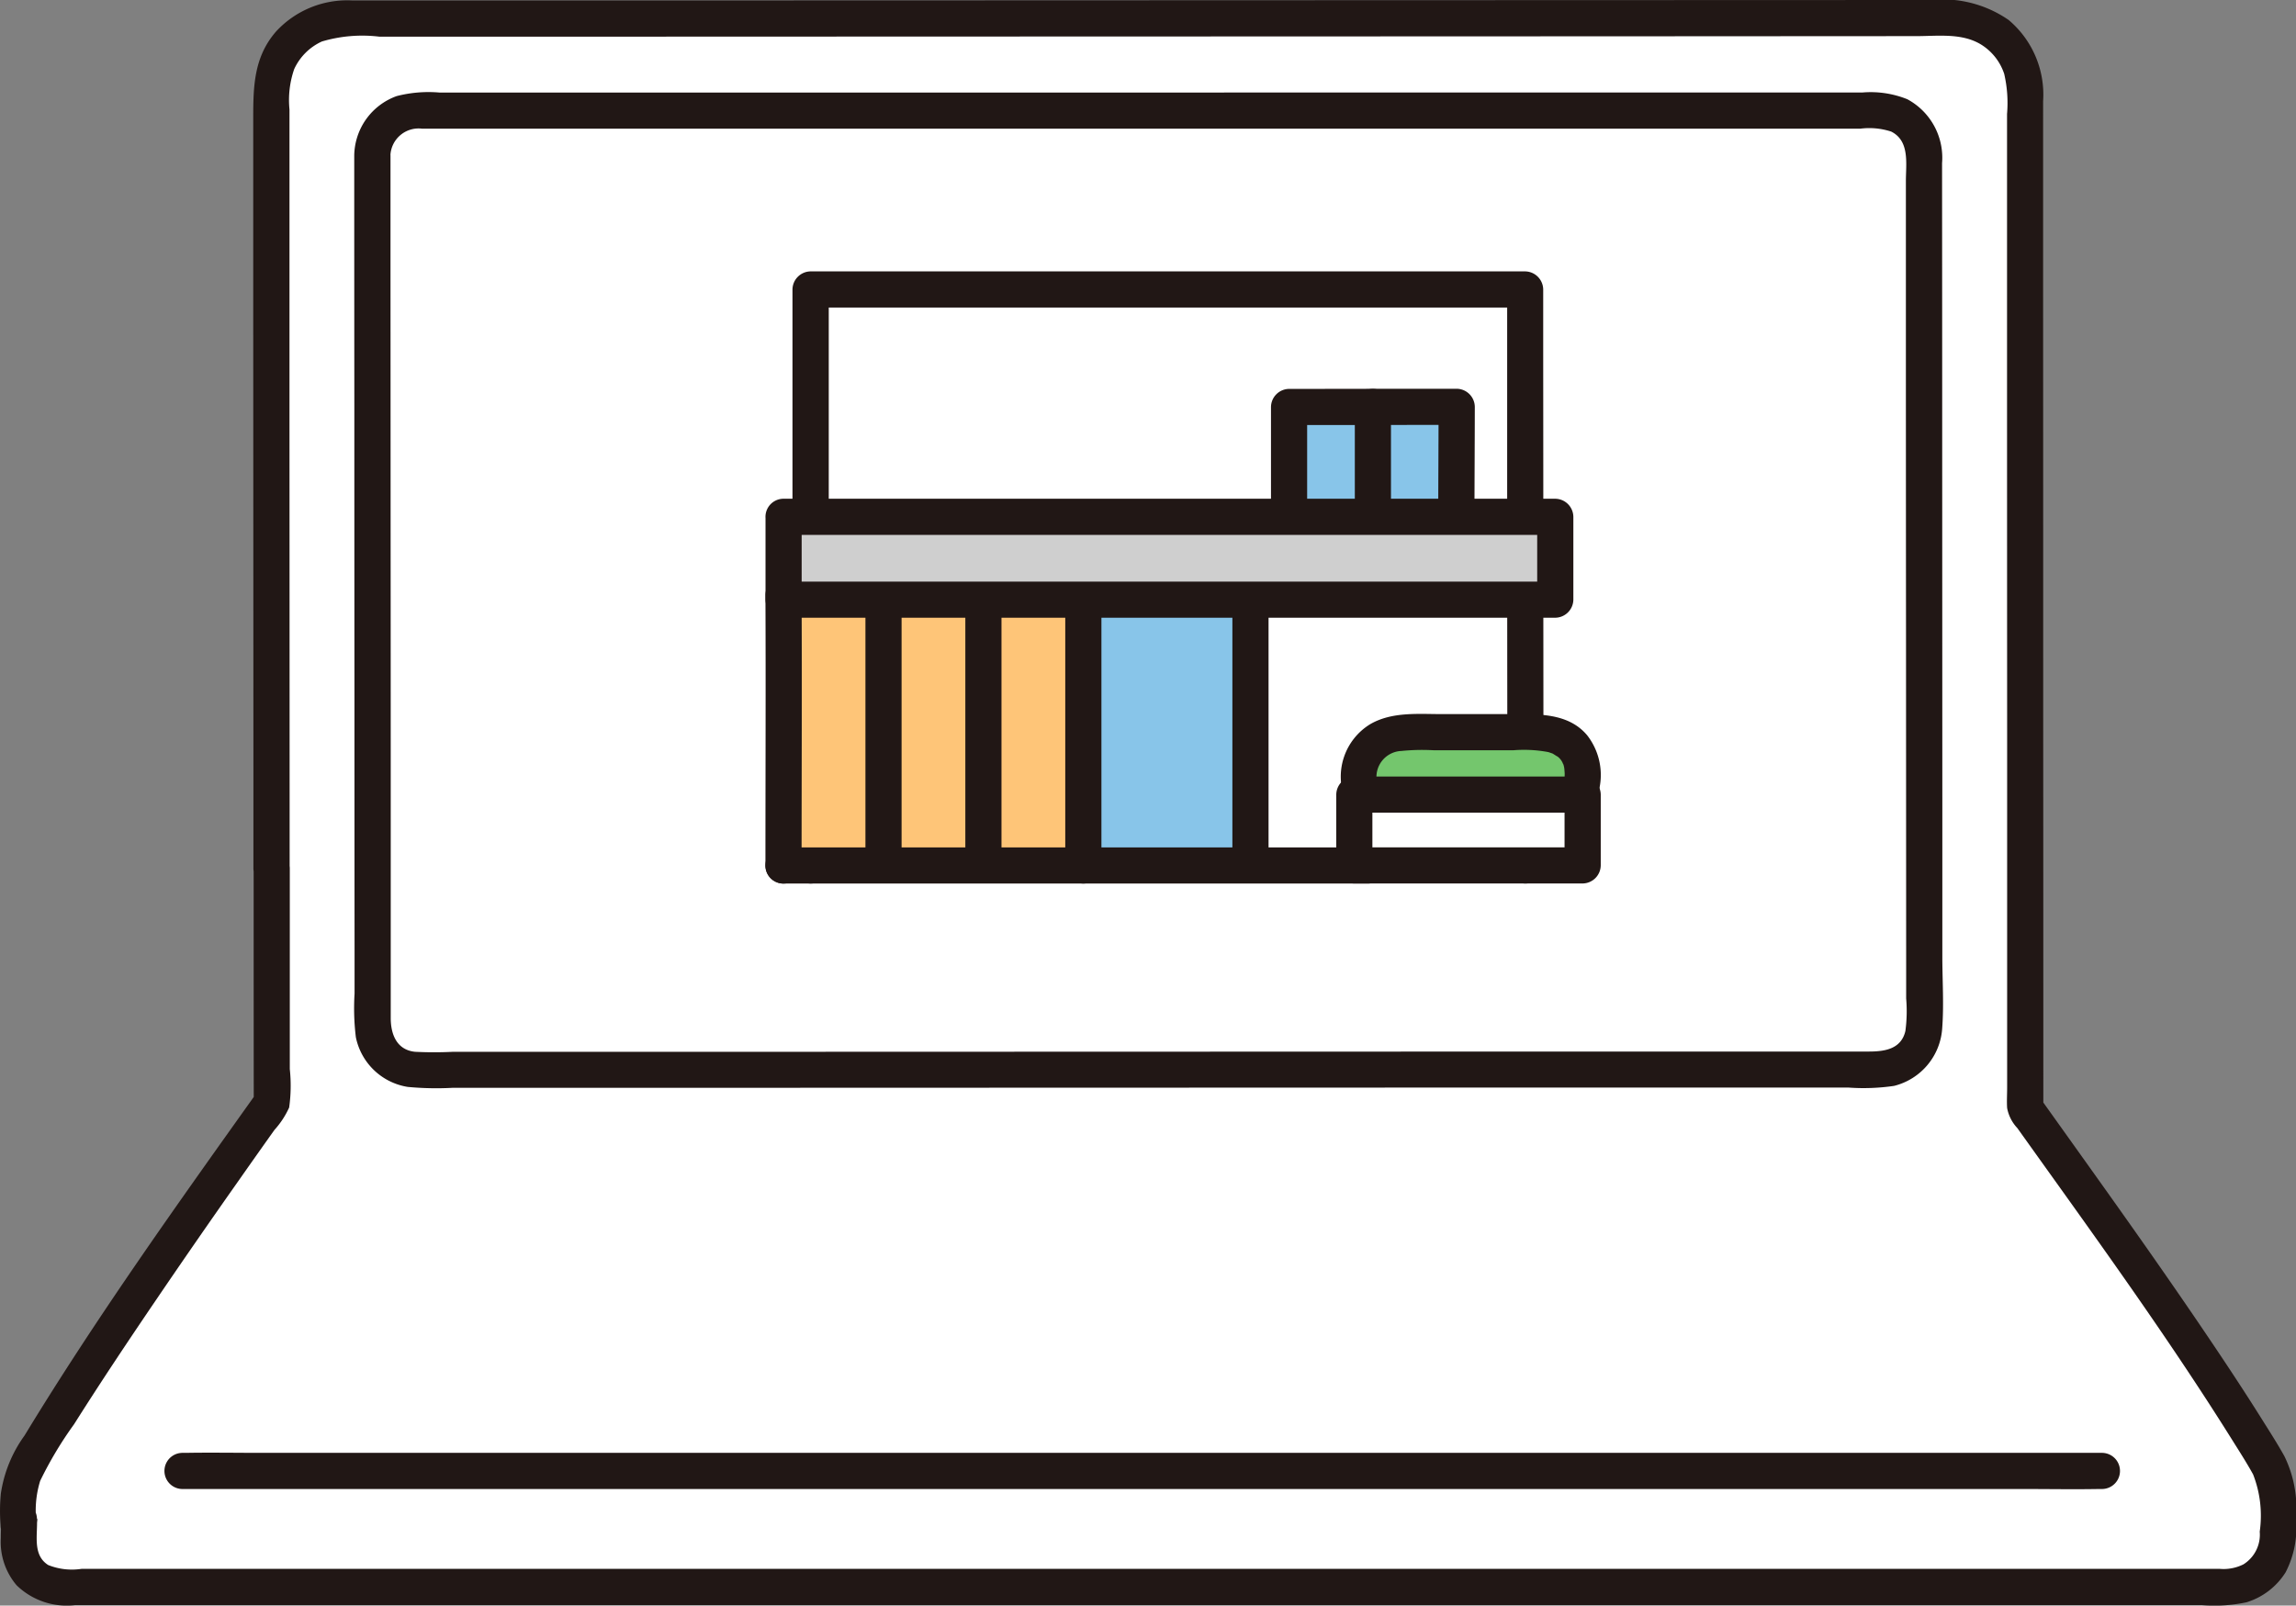
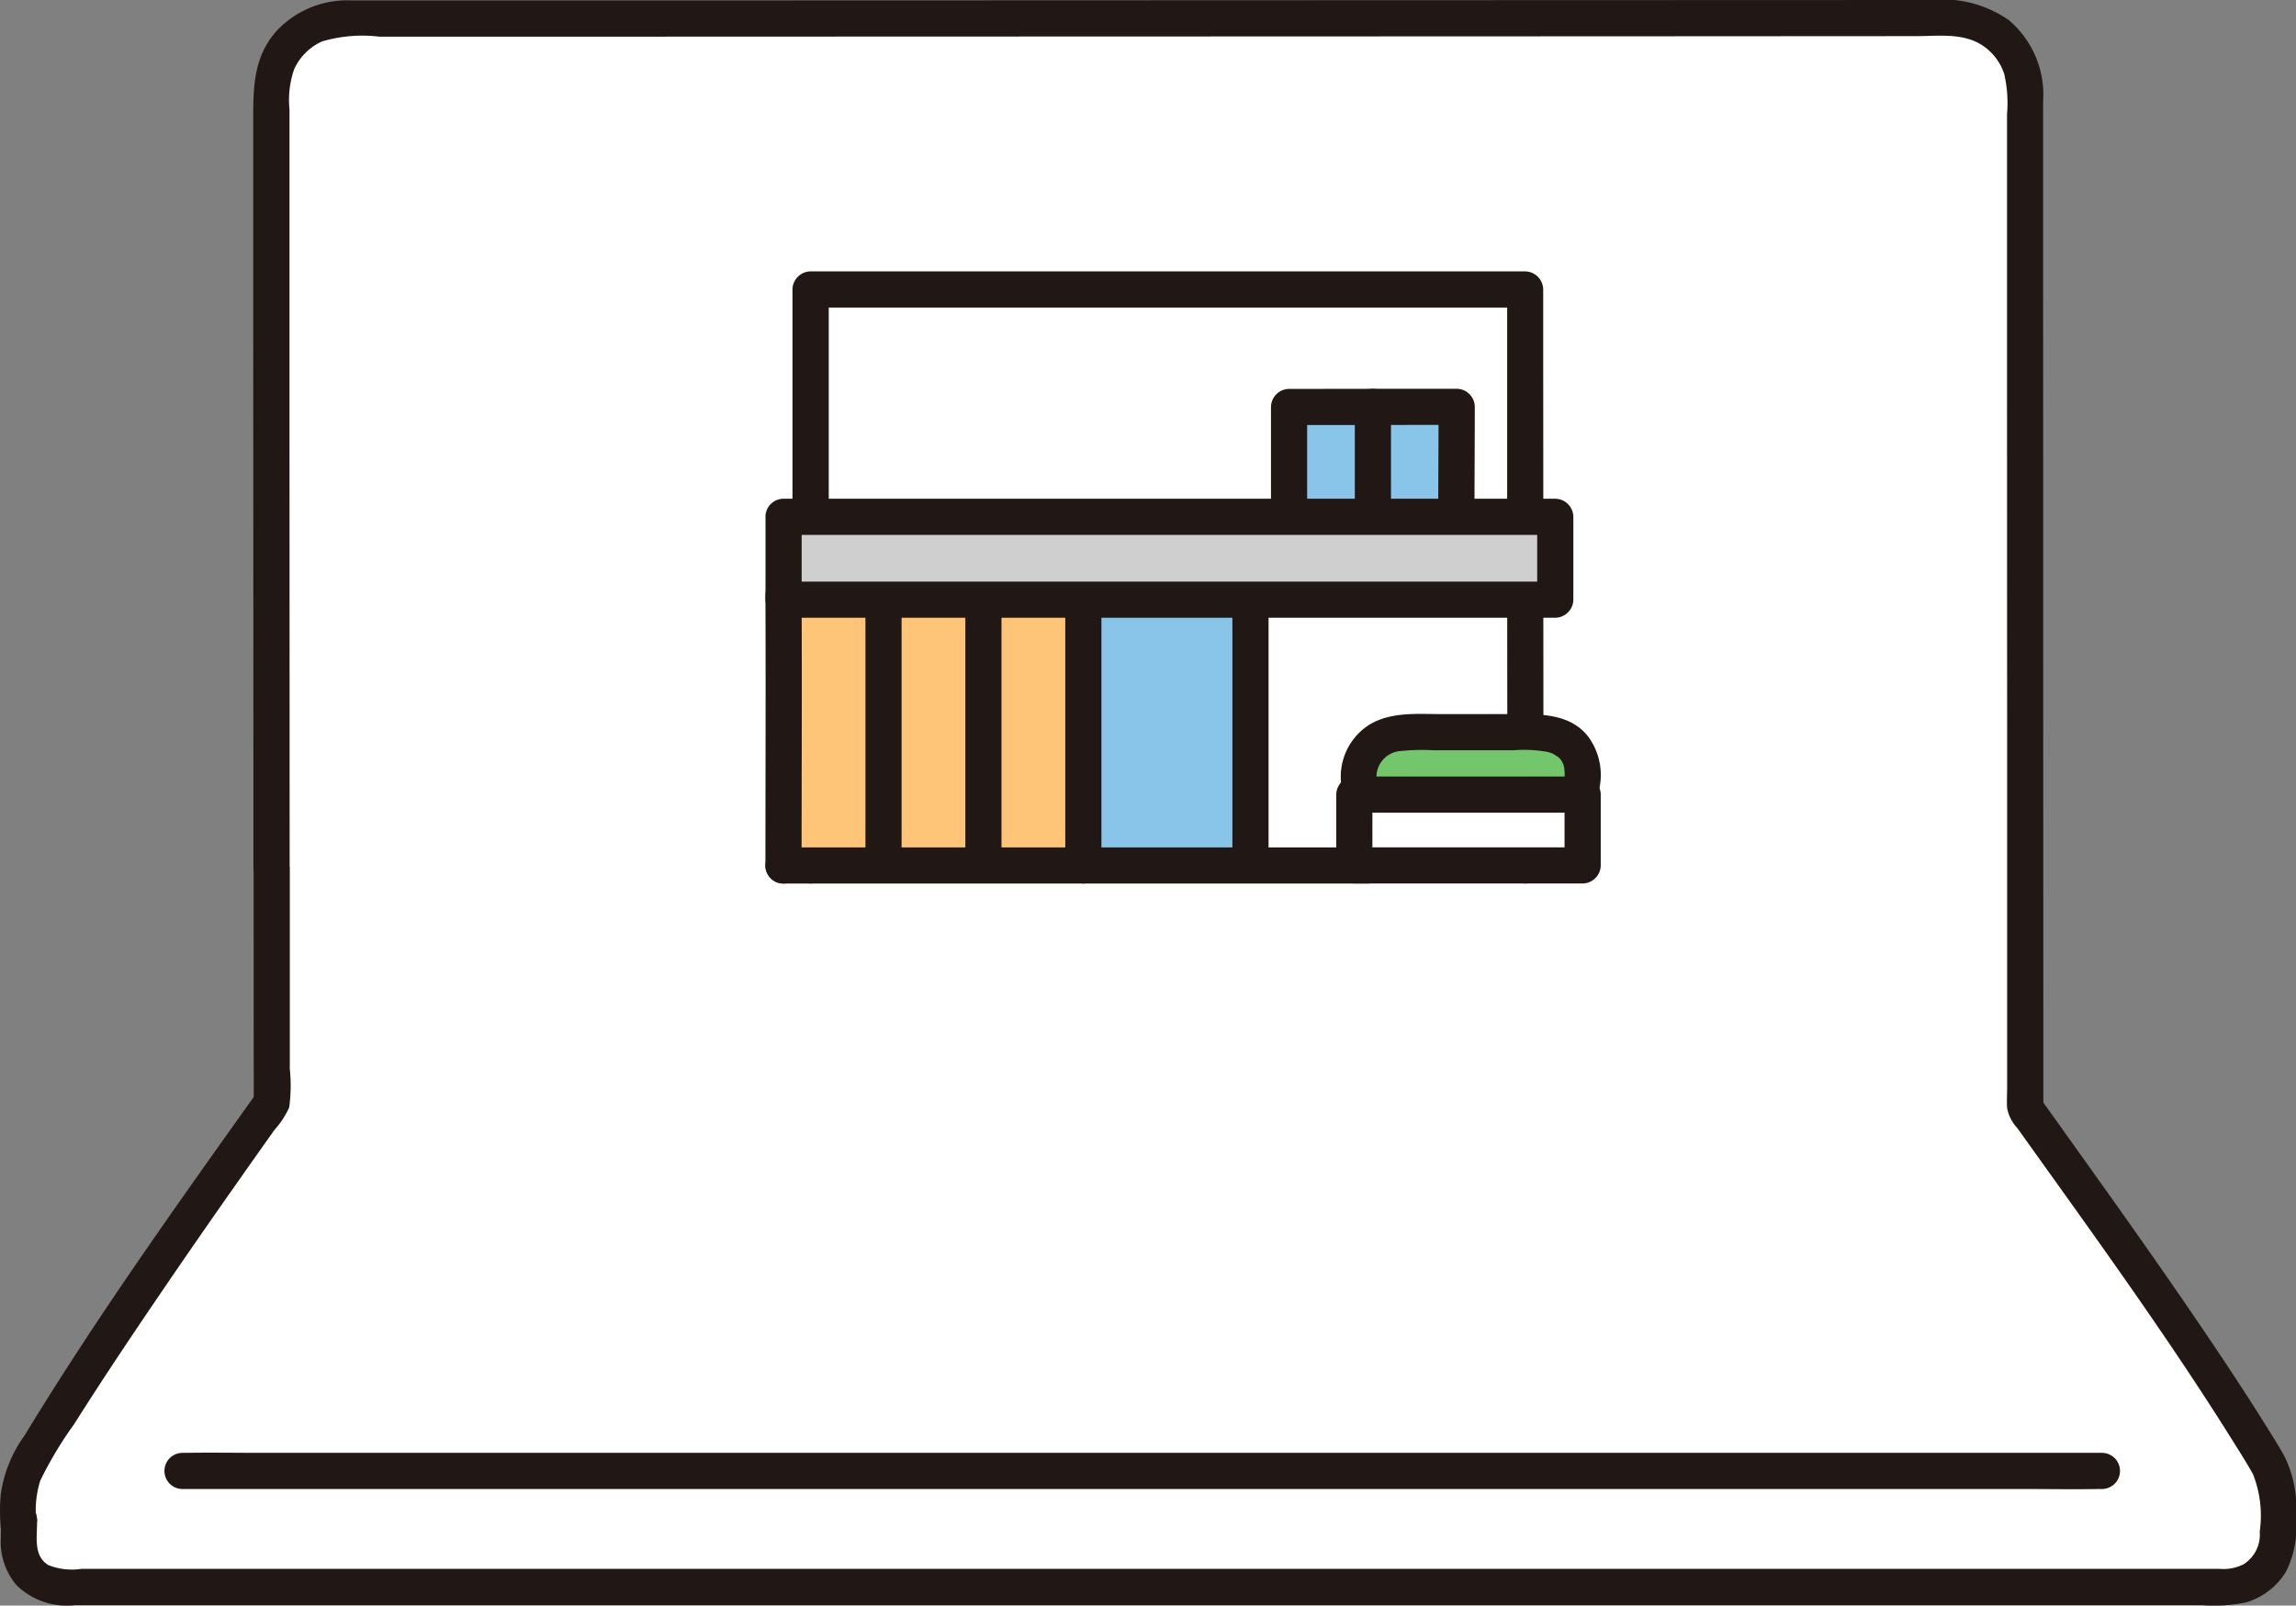
<svg xmlns="http://www.w3.org/2000/svg" width="136.15" height="95.226" viewBox="0 0 136.15 95.226">
  <rect x="0" y="0" width="136.15" height="95.226" fill="#808080" stroke="none" />
  <g id="_16122_color" data-name="16122_color" transform="translate(-0.001)">
    <path id="パス_2617" data-name="パス 2617" d="M17.474,52.832c-.006-14.519-.013-33.763-.018-46.049a4.349,4.349,0,0,1,4.351-4.351L117.1,2.4a4.352,4.352,0,0,1,4.354,4.353c0,16.479.007,43.246.013,60.3,3.442,4.838,10.828,15.018,14.439,21.185a3.989,3.989,0,0,1,.544,2.021c0,.629-.013,1.391-.013,2.178a3.022,3.022,0,0,1-3.021,3.018H5.008a2.519,2.519,0,0,1-2.52-2.519c0-3.885-.014,1.141-.014-2.671a4.012,4.012,0,0,1,.548-2.03C6.672,82,14.087,71.5,17.481,66.733,17.478,63.218,17.476,58.368,17.474,52.832Z" transform="translate(-1.369 -1.328)" fill="#fff" />
    <path id="パス_2618" data-name="パス 2618" d="M107.641,72.607c-.005-5.641-.012-32.943-.012-34.161h42.378V38.8c0,1.278.013,25.3.018,33.8" transform="translate(-59.562 -21.276)" fill="#fff" />
    <path id="パス_2619" data-name="パス 2619" d="M17.177,51.5q-.005-13.285-.01-26.572,0-6.405,0-12.81V6.494A5.615,5.615,0,0,1,17.446,4.1,3.326,3.326,0,0,1,19.09,2.46,8.417,8.417,0,0,1,22.5,2.175H33.827l19.519-.007,21.913-.007,21.128-.008,17.234-.01c1.28,0,2.7-.2,3.843.491a3.243,3.243,0,0,1,1.384,1.748,7.652,7.652,0,0,1,.168,2.381V17.982q0,12.811.006,25.62,0,6.24,0,12.481v8.429c0,.4-.028.811,0,1.209a2.363,2.363,0,0,0,.607,1.187c4.332,6.074,8.747,12.117,12.707,18.444.432.69.877,1.38,1.271,2.093A6.72,6.72,0,0,1,134,90.84a2.075,2.075,0,0,1-.967,1.941,2.632,2.632,0,0,1-1.409.266H4.84a3.787,3.787,0,0,1-1.98-.226c-.964-.611-.605-1.836-.67-2.794C2.11,88.889.357,88.491.085,89.742a6.866,6.866,0,0,0-.045.715H2.184a5.943,5.943,0,0,1,.2-2.63,22.408,22.408,0,0,1,2.007-3.353C5.954,82,7.578,79.564,9.223,77.144Q11.664,73.551,14.167,70q1.051-1.5,2.11-2.987a5.13,5.13,0,0,0,.871-1.328,9.353,9.353,0,0,0,.038-2.278q0-5.954,0-11.908a1.072,1.072,0,0,0-2.144,0q0,6.95.006,13.9l.142-.538C10.453,71.507,5.691,78.174,1.452,85.147a7.8,7.8,0,0,0-1.4,3.432A10.585,10.585,0,0,0,.036,90.46a1.072,1.072,0,1,0,2.144,0c.021-.179.089-.7-.031-.144l-2.1-.285c.028.4,0,.8,0,1.2a3.963,3.963,0,0,0,.938,2.792A4.268,4.268,0,0,0,4.452,95.2H130.57a9.16,9.16,0,0,0,2.652-.171,4.184,4.184,0,0,0,2.316-1.782,5.733,5.733,0,0,0,.611-3.161,7.061,7.061,0,0,0-.683-3.715c-.424-.763-.9-1.5-1.364-2.241-1.042-1.66-2.123-3.294-3.22-4.917-2.312-3.424-4.7-6.8-7.1-10.161q-1.379-1.933-2.76-3.866l.146.541q0-11.761-.008-23.521,0-12.61-.005-25.219V6a5.786,5.786,0,0,0-2.041-4.812A6.877,6.877,0,0,0,114.5,0L97.85.006,77.181.013l-21.7.008L35.743.027l-14.835,0a5.741,5.741,0,0,0-4.536,1.84c-1.318,1.515-1.355,3.252-1.355,5.154q0,5.922,0,11.844l.011,26.559q0,3.037,0,6.074A1.072,1.072,0,0,0,17.177,51.5Z" transform="translate(0 0)" fill="#211715" />
    <path id="パス_2620" data-name="パス 2620" d="M136.768,192.93H27.572c-1.474,0-2.952-.026-4.427,0h-.193a1.072,1.072,0,0,0,0,2.144h109.2c1.474,0,2.952.026,4.427,0h.193A1.072,1.072,0,0,0,136.768,192.93Z" transform="translate(-12.128 -106.762)" fill="#211715" />
-     <path id="パス_2621" data-name="パス 2621" d="M47.028,15.987q0,7.482.006,14.965,0,8.676.007,17.353,0,7.369.006,14.742v2.638a14.208,14.208,0,0,0,.077,2.584A3.74,3.74,0,0,0,50.2,71.217a18,18,0,0,0,2.648.054l11.867,0,15.163-.005,16.658-.005,16.326-.005,14.387,0h8.39a12.46,12.46,0,0,0,2.7-.1,3.777,3.777,0,0,0,2.853-3.41c.107-1.4.009-2.843.008-4.246q0-4.713,0-9.426l-.008-20.131q0-8.758-.008-17.515a3.939,3.939,0,0,0-2.061-3.79,5.816,5.816,0,0,0-2.649-.4h-3.922l-11.09,0-14.2,0-15.653.005-15.493,0-13.666,0-10.355,0a7.573,7.573,0,0,0-2.55.209,3.8,3.8,0,0,0-2.517,3.528,1.072,1.072,0,0,0,2.144,0,1.673,1.673,0,0,1,1.889-1.594h6.77l12.27,0,14.607,0,15.435,0,14.753,0,12.565,0,8.866,0a4.192,4.192,0,0,1,1.84.171c1.111.555.872,1.9.872,2.929q0,4.113,0,8.224,0,9.6.008,19.2l.008,18.984v2.073a8.909,8.909,0,0,1-.045,1.932c-.25,1.078-1.23,1.219-2.16,1.22h-4.875l-12.785,0-15.41.005-16.39.005-15.727.005-13.419,0H52.894a22.618,22.618,0,0,1-2.262,0c-1.094-.112-1.439-1.051-1.44-2q0-5.9,0-11.795,0-8.254-.007-16.509l-.007-16.385v-6.45A1.073,1.073,0,0,0,47.028,15.987Z" transform="translate(-26.021 -6.753)" fill="#211715" />
    <path id="パス_2622" data-name="パス 2622" d="M107.385,71.277q-.006-6.818-.006-13.635,0-8.232,0-16.463V37.114L106.3,38.186H148.68l-1.072-1.072q0,4.86,0,9.72,0,8.463.009,16.926,0,3.758,0,7.514a1.072,1.072,0,0,0,2.144,0q0-7.452-.008-14.9,0-7.692-.008-15.383V37.114a1.087,1.087,0,0,0-1.072-1.072H106.3a1.087,1.087,0,0,0-1.072,1.072q0,5.24,0,10.48,0,8.673.006,17.346,0,3.167,0,6.335a1.072,1.072,0,0,0,2.144,0Z" transform="translate(-58.234 -19.946)" fill="#211715" />
    <path id="パス_2623" data-name="パス 2623" d="M143.846,95.4h9.911V79.639h-9.911V95.4" transform="translate(-79.605 -44.073)" fill="#88c5e9" />
    <path id="パス_2624" data-name="パス 2624" d="M165.782,93.411V77.343a1.072,1.072,0,0,0-2.144,0V93.411A1.072,1.072,0,0,0,165.782,93.411Z" transform="translate(-90.558 -42.229)" fill="#211715" />
    <path id="パス_2625" data-name="パス 2625" d="M121.811,79.634H104.032c.023,5.331,0,11.7,0,15.765h17.783V79.944" transform="translate(-57.569 -44.07)" fill="#fec578" />
    <path id="パス_2626" data-name="パス 2626" d="M114.913,77.76V93.644a1.072,1.072,0,0,0,2.144,0V77.761a1.072,1.072,0,0,0-2.144,0Z" transform="translate(-63.593 -42.46)" fill="#211715" />
    <path id="パス_2627" data-name="パス 2627" d="M128.178,77.758V93.641a1.072,1.072,0,0,0,2.144,0V77.758A1.072,1.072,0,0,0,128.178,77.758Z" transform="translate(-70.934 -42.458)" fill="#211715" />
    <path id="パス_2628" data-name="パス 2628" d="M101.631,77.758c.025,5.344,0,10.688,0,16.033a1.072,1.072,0,0,0,2.144,0c0-5.344.028-10.688,0-16.033A1.072,1.072,0,0,0,101.631,77.758Z" transform="translate(-56.241 -42.459)" fill="#211715" />
    <path id="パス_2629" data-name="パス 2629" d="M137.388,112.539H102.745a1.072,1.072,0,0,0,0,2.144h34.643A1.072,1.072,0,0,0,137.388,112.539Z" transform="translate(-56.286 -62.28)" fill="#211715" />
    <path id="パス_2630" data-name="パス 2630" d="M180.637,100.941a2.769,2.769,0,0,1,.2-2.546,3.121,3.121,0,0,1,2.712-1.159h7.194c1.742,0,2.443.72,2.8,1.513a3.155,3.155,0,0,1-.1,2.193" transform="translate(-99.844 -53.811)" fill="#74c66d" />
    <path id="パス_2631" data-name="パス 2631" d="M180.338,99.306A1.542,1.542,0,0,1,181.615,97a12.182,12.182,0,0,1,1.941-.04h4.68a7.836,7.836,0,0,1,2.086.106c.041.011.249.083.254.086.053.025.352.227.274.162a.959.959,0,0,1,.347.447c.107.2-.012-.134.042.107a1.2,1.2,0,0,1,.045.291,2.019,2.019,0,0,1-.1.893,1.106,1.106,0,0,0,.385,1.467,1.08,1.08,0,0,0,1.467-.385,3.831,3.831,0,0,0-.406-4.064c-1.007-1.2-2.556-1.256-4-1.256h-4.6c-1.425,0-2.955-.148-4.243.584a3.65,3.65,0,0,0-1.509,4.479,1.1,1.1,0,0,0,1.318.749,1.081,1.081,0,0,0,.748-1.319Z" transform="translate(-98.512 -52.461)" fill="#211715" />
    <path id="パス_2632" data-name="パス 2632" d="M179.826,109.733v-4.2h13.539v4.2" transform="translate(-99.516 -58.402)" fill="#fff" />
    <path id="パス_2633" data-name="パス 2633" d="M179.57,108.4v-4.2l-1.072,1.072h13.539l-1.072-1.072v4.2l1.072-1.072H178.5a1.072,1.072,0,0,0,0,2.144h13.539a1.087,1.087,0,0,0,1.072-1.072v-4.2a1.087,1.087,0,0,0-1.072-1.072H178.5a1.087,1.087,0,0,0-1.072,1.072v4.2A1.072,1.072,0,0,0,179.57,108.4Z" transform="translate(-98.188 -57.074)" fill="#211715" />
    <path id="パス_2634" data-name="パス 2634" d="M181.105,54.025l-9.942.008v6.781h9.922C181.085,60.052,181.105,54.241,181.105,54.025Z" transform="translate(-94.722 -29.898)" fill="#88c5e9" />
    <path id="パス_2635" data-name="パス 2635" d="M180.829,59.488c0-2.263.018-4.526.02-6.788a1.087,1.087,0,0,0-1.072-1.072q-4.227,0-8.453.008h-1.489a1.087,1.087,0,0,0-1.072,1.072v6.781a1.072,1.072,0,0,0,2.144,0V52.707l-1.072,1.072q4.3,0,8.6-.008h1.34L178.7,52.7c0,2.263-.019,4.526-.02,6.788a1.072,1.072,0,0,0,2.144,0Z" transform="translate(-93.394 -28.571)" fill="#211715" />
    <path id="パス_2636" data-name="パス 2636" d="M179.894,52.719v8a1.072,1.072,0,0,0,2.144,0V59.5a1.072,1.072,0,0,0-2.144,0v1.215a1.072,1.072,0,0,0,2.144,0V52.721a1.072,1.072,0,0,0-2.144,0Z" transform="translate(-99.554 -28.583)" fill="#211715" />
    <path id="パス_2637" data-name="パス 2637" d="M104.035,68.634H149.8v4.913h-45.76Z" transform="translate(-57.573 -37.982)" fill="#cfcfcf" />
    <path id="パス_2638" data-name="パス 2638" d="M102.707,68.378h45.76L147.4,67.306v4.913l1.072-1.072h-45.76l1.072,1.072V67.306a1.072,1.072,0,0,0-2.144,0v4.913a1.087,1.087,0,0,0,1.072,1.072h45.76a1.087,1.087,0,0,0,1.072-1.072V67.306a1.087,1.087,0,0,0-1.072-1.072h-45.76A1.072,1.072,0,0,0,102.707,68.378Z" transform="translate(-56.245 -36.654)" fill="#211715" />
    <path id="パス_2639" data-name="パス 2639" d="M143.59,94.5V79.046a1.072,1.072,0,0,0-2.144,0V94.5A1.072,1.072,0,0,0,143.59,94.5Z" transform="translate(-78.276 -43.171)" fill="#211715" />
  </g>
</svg>